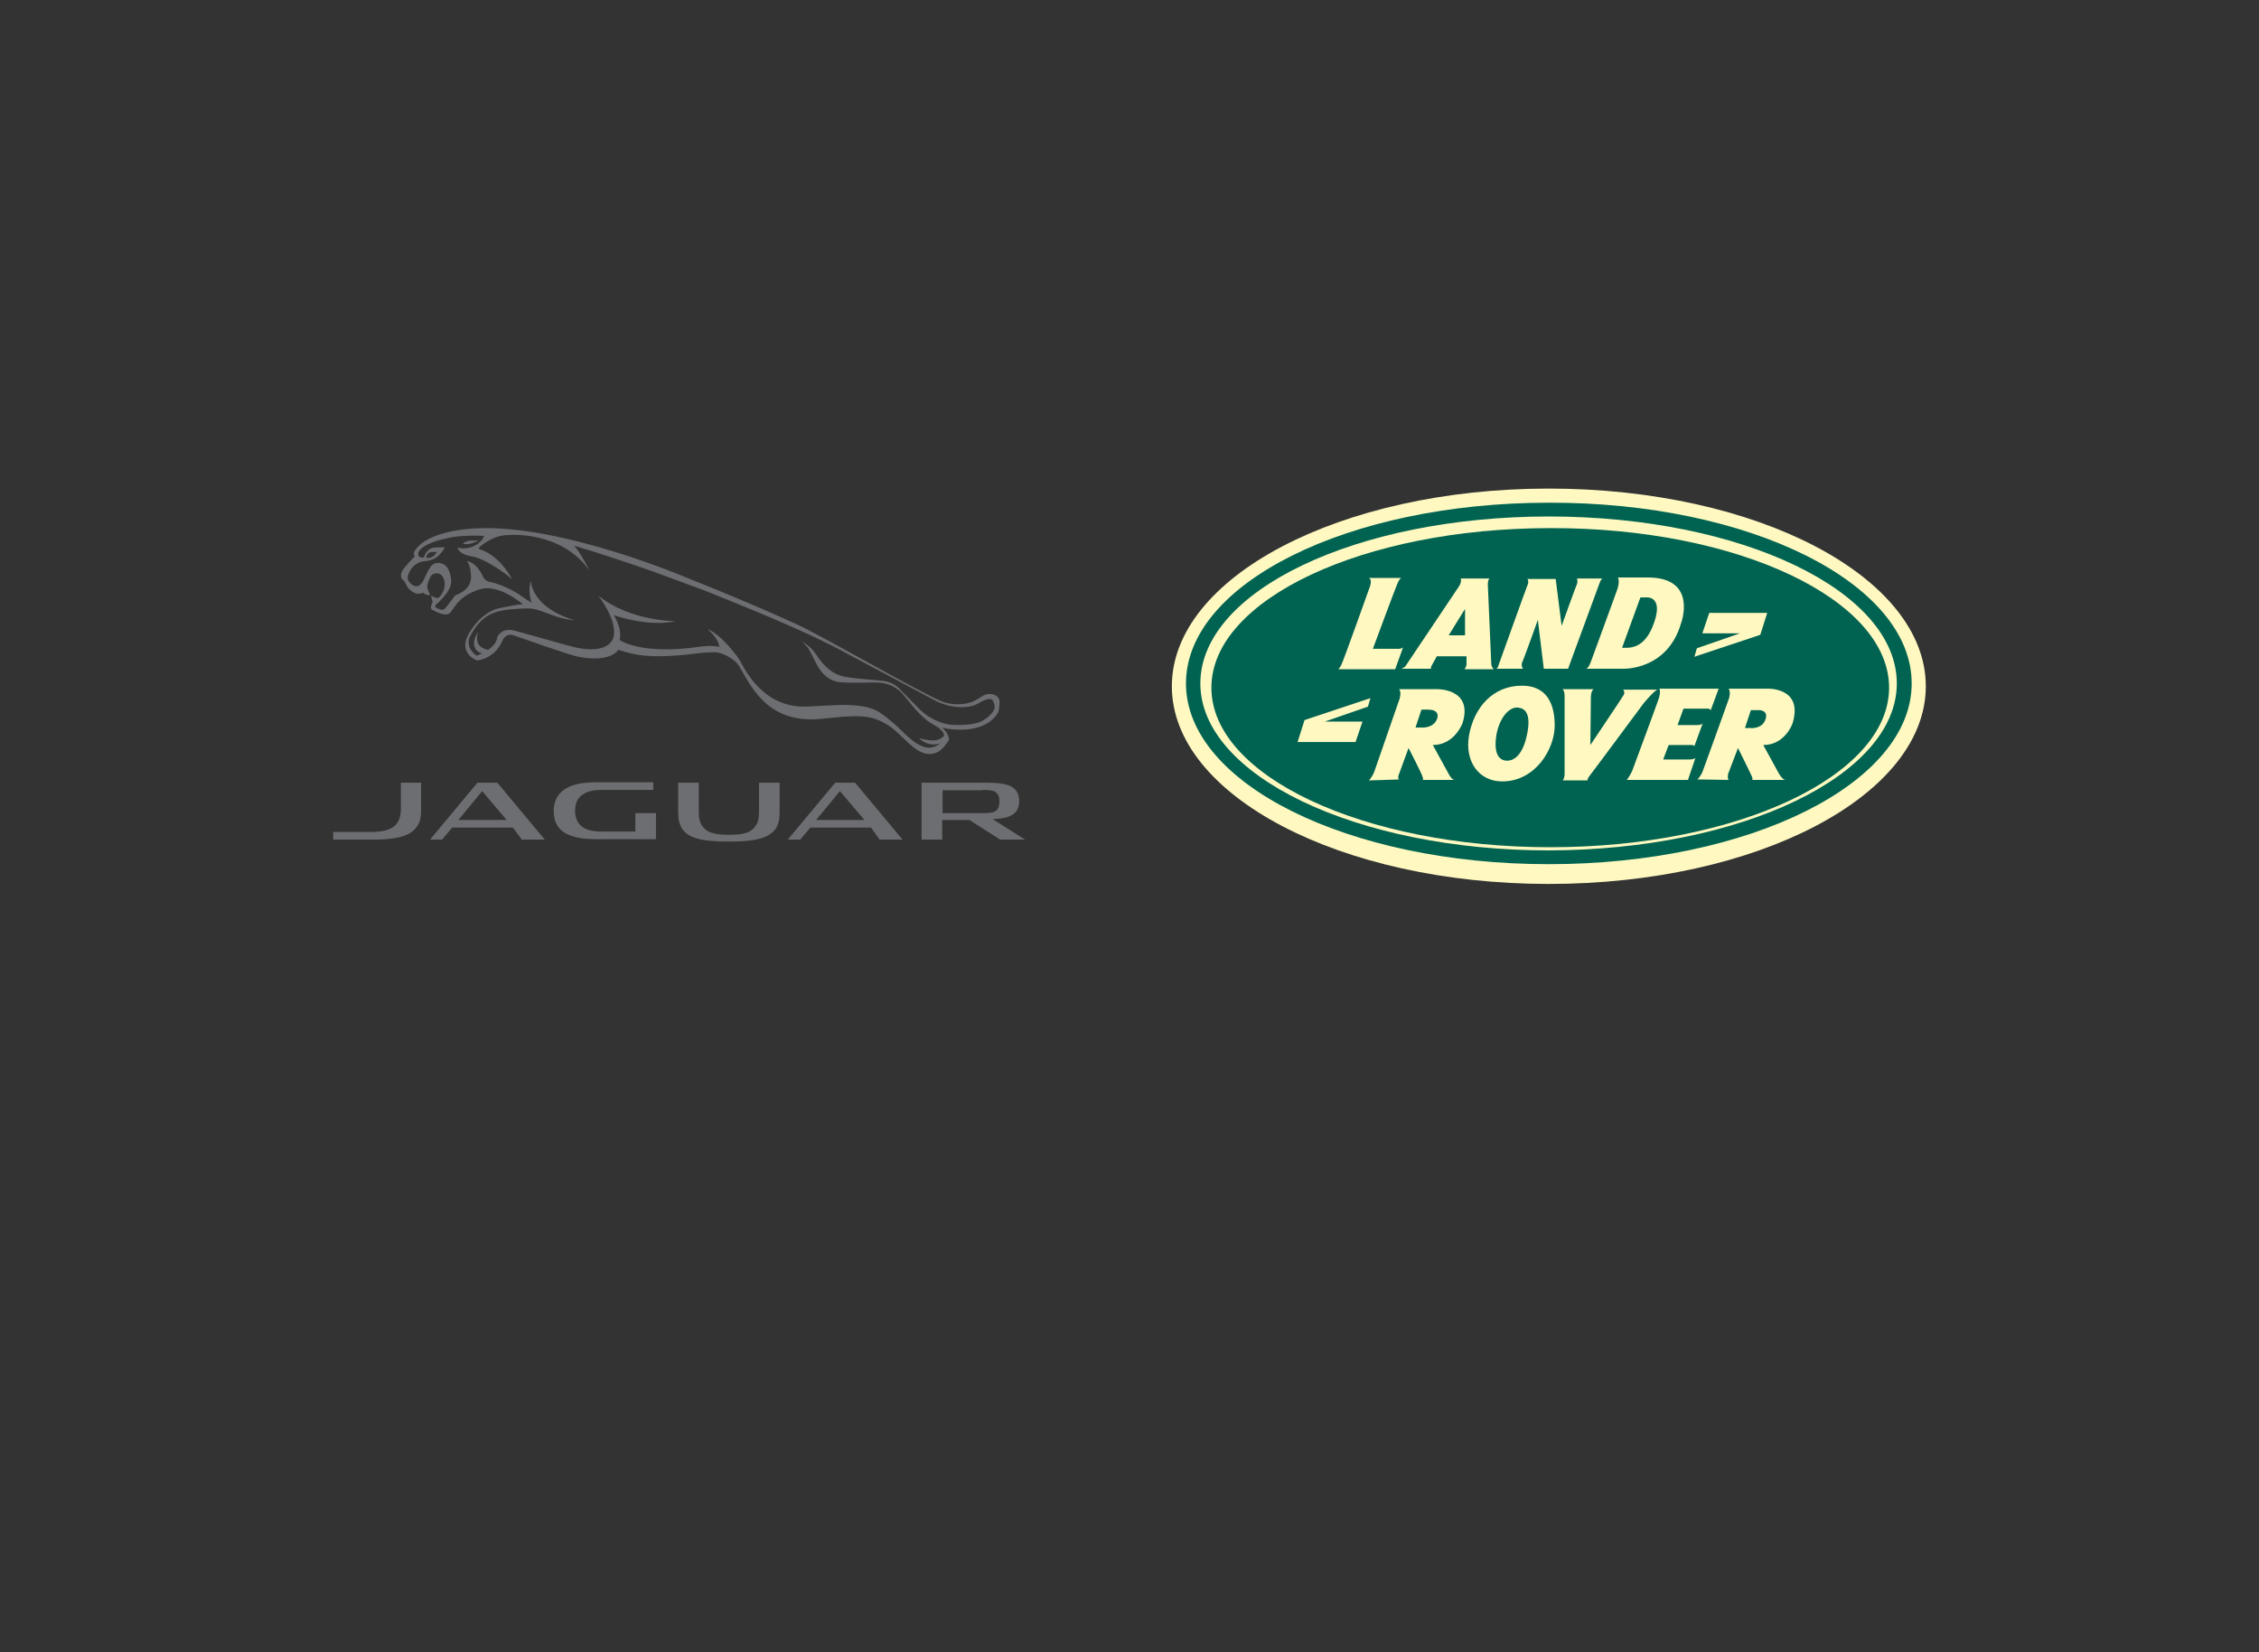
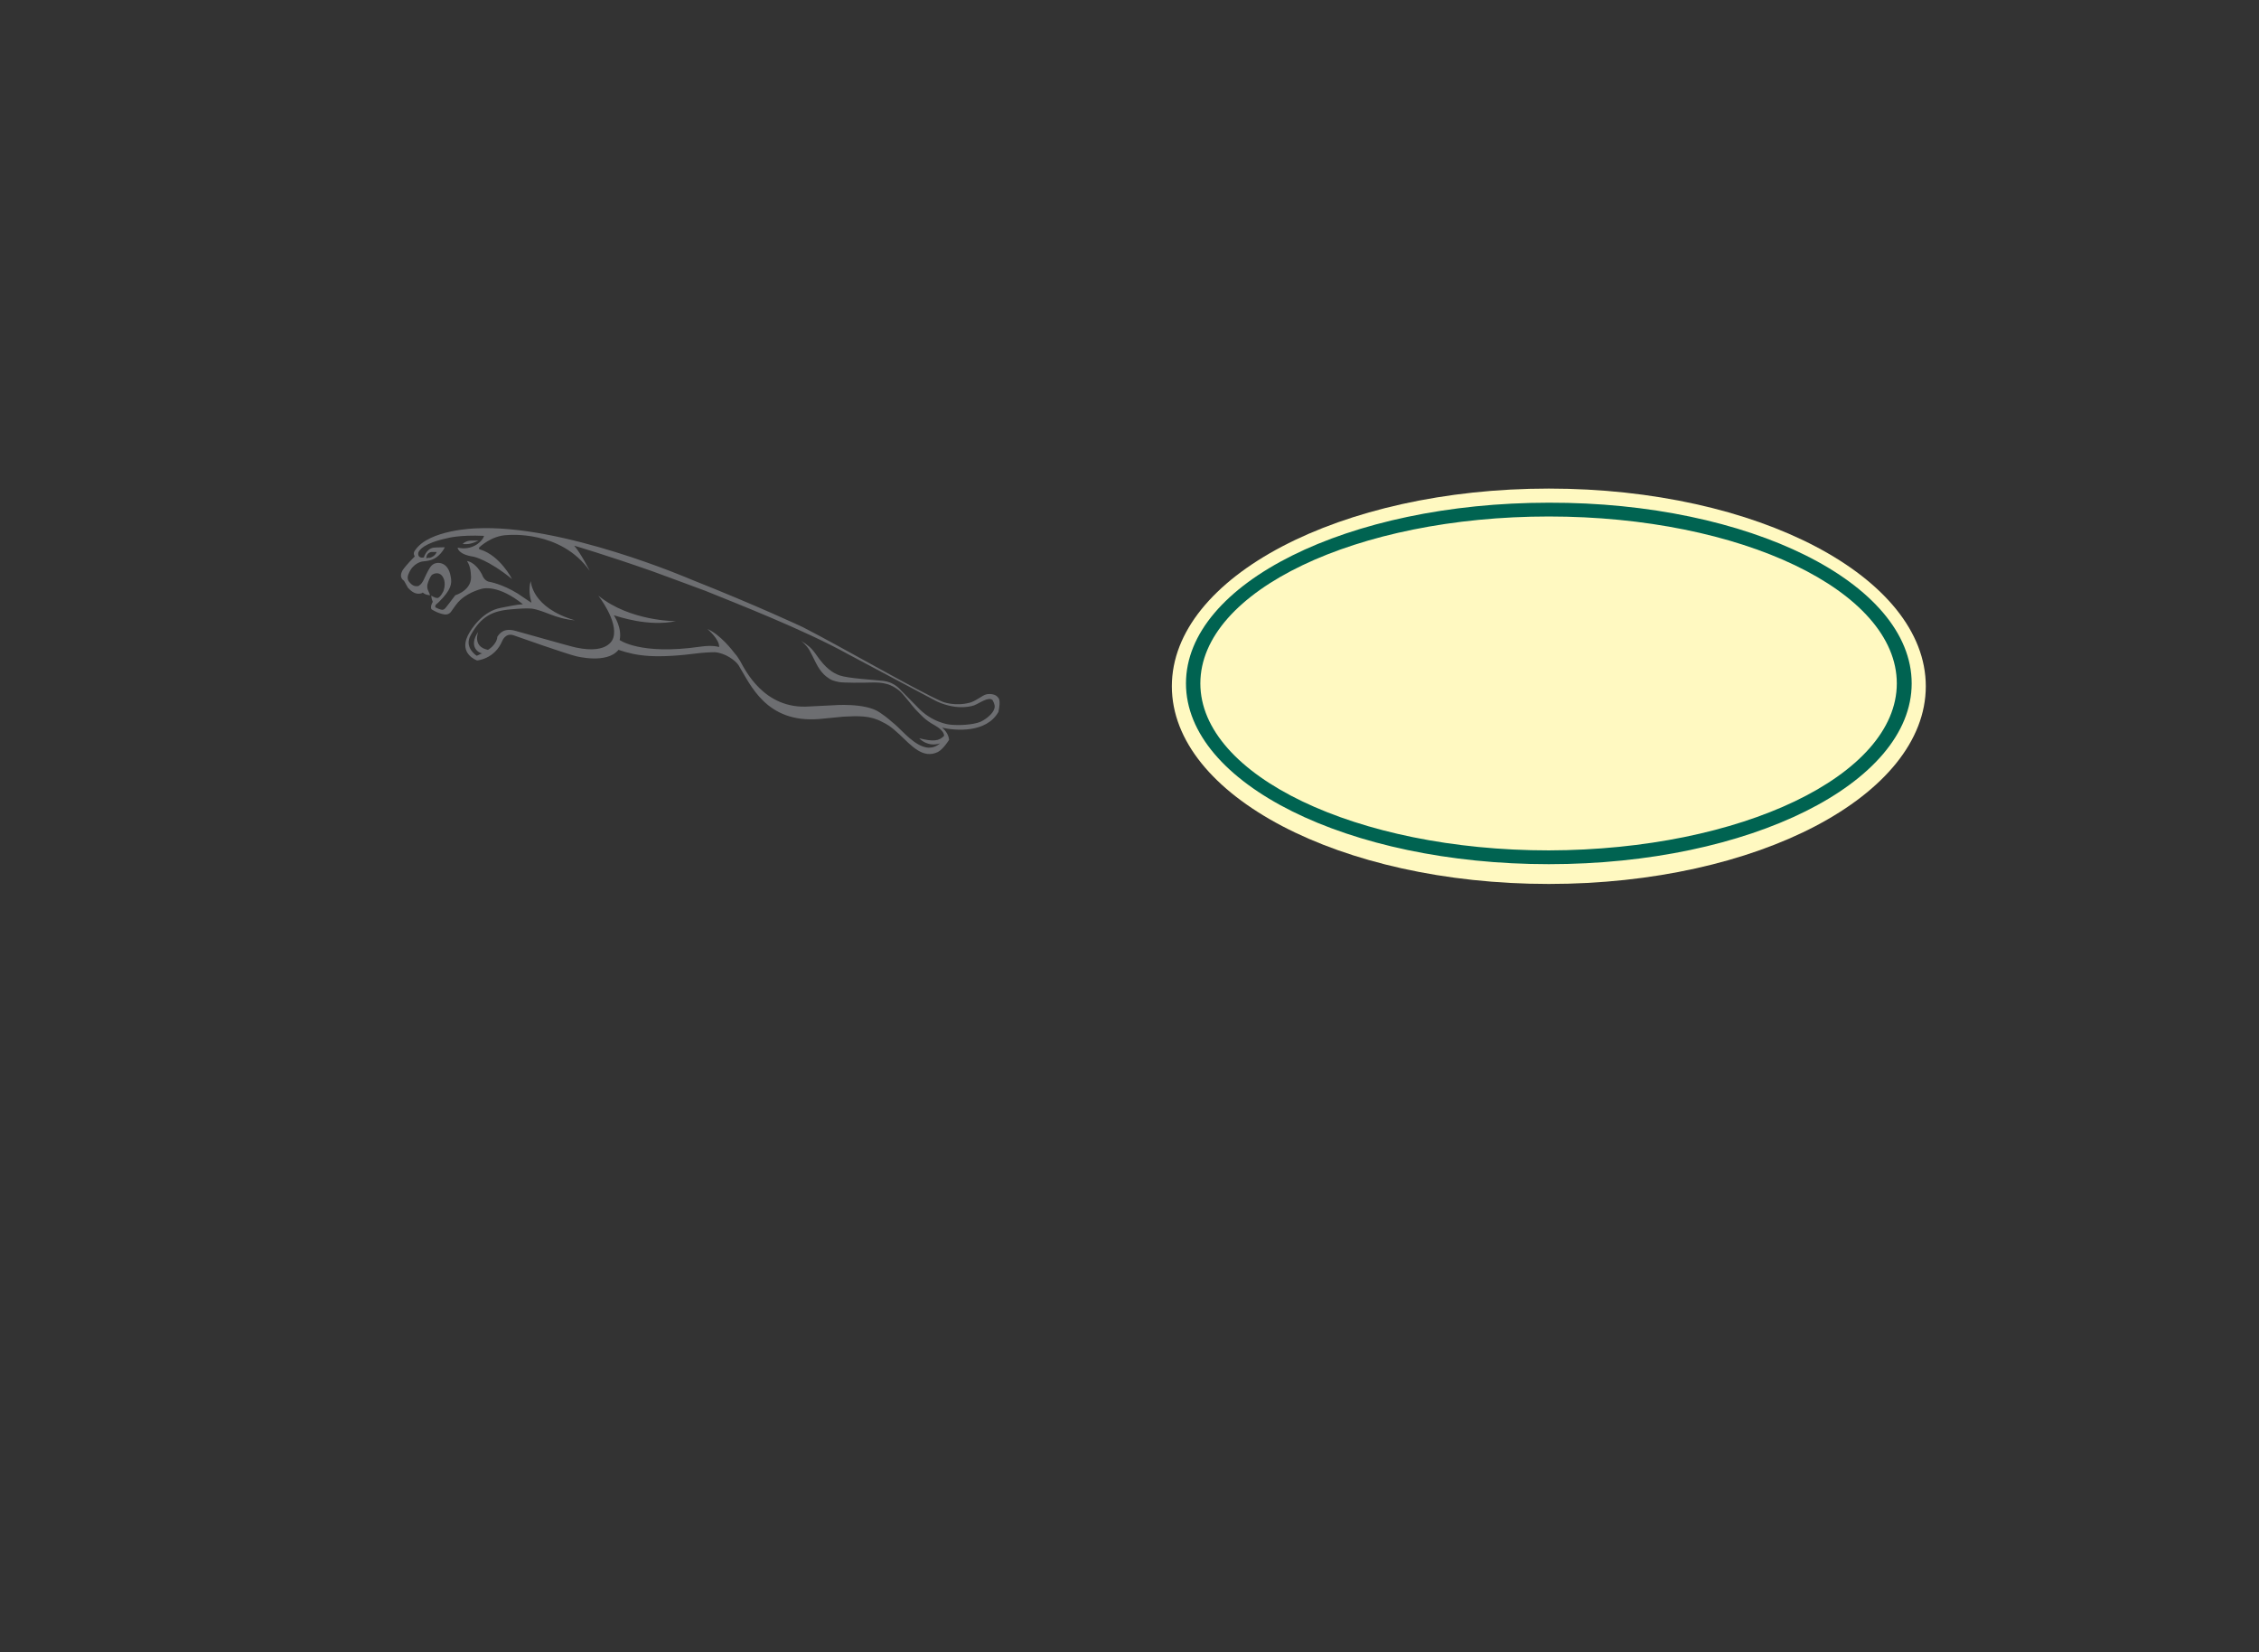
<svg xmlns="http://www.w3.org/2000/svg" width="800px" height="585px" viewBox="0 0 800 585">
  <rect x="0" y="0" width="800" height="585" fill="#333333" stroke="none" />
  <title>customer-story-jaguar-land-rover-001</title>
  <desc>Created with Sketch.</desc>
  <defs />
  <g id="customer-story-jaguar-land-rover-001" stroke="none" stroke-width="1" fill="none" fill-rule="evenodd">
    <g id="customercards-jaguar" transform="translate(118, 187)" fill="#6D6E71" fill-rule="nonzero">
      <path d="M46.41,5.667 C46.548,5.667 46.823,5.667 47.236,5.667 C48.336,5.667 49.575,5.25 50.538,4.832 C51.226,4.554 51.501,4.414 51.501,4.414 C50.675,4.414 49.437,4.414 49.024,4.414 C46.961,4.414 45.86,5.528 45.86,5.667 C45.585,5.389 45.86,5.667 46.41,5.667 Z M235.857,60.64 C234.756,58.134 231.454,58.83 231.454,58.83 C229.941,59.109 228.152,60.918 225.676,61.753 C220.173,63.284 215.77,61.475 215.77,61.475 C207.24,57.856 180.137,42.13 166.242,35.032 C166.242,35.032 150.283,27.517 126.757,18.192 C126.757,18.192 81.08,-1.57 50.4,0.1 C50.4,0.1 34.028,0.518 29.075,7.755 C29.075,7.755 28.112,8.729 28.8,9.842 C28.8,9.842 28.938,10.12 28.663,10.26 C28.663,10.26 26.049,12.765 24.535,14.991 C24.122,15.826 23.572,17.079 24.535,18.192 C24.535,18.192 24.948,18.471 25.223,18.888 C25.636,19.584 26.049,20.419 26.461,21.115 C27.287,21.95 28.663,23.481 30.726,23.203 C31.689,23.063 31.689,22.785 31.689,22.785 C32.652,23.759 34.303,23.759 34.303,23.759 C34.166,23.063 33.34,21.811 33.34,21.115 C33.203,20.28 33.478,19.584 33.478,19.584 C33.753,18.61 34.303,17.357 34.854,16.662 C35.266,16.244 36.78,15.548 38.018,16.383 C38.981,17.079 40.082,19.027 39.119,22.089 C39.119,22.228 38.018,24.455 37.055,24.733 C37.055,24.733 36.917,24.733 36.78,24.733 C35.954,24.733 34.716,23.898 34.716,23.898 C34.716,23.898 34.716,24.038 34.854,24.873 C34.991,25.29 35.129,25.847 35.266,26.125 C35.266,26.125 34.991,26.543 34.854,26.96 C34.716,27.239 34.441,28.352 34.854,28.769 C34.854,28.769 37.192,30.3 39.531,30.579 C41.045,30.718 41.733,29.604 41.733,29.604 C42.833,28.074 43.796,26.543 45.034,25.429 C48.336,22.368 53.014,21.393 53.014,21.393 C53.289,21.393 58.517,20.002 67.185,26.96 C64.708,27.099 61.682,27.795 59.48,28.213 C53.014,29.326 48.887,35.589 47.648,38.094 C44.484,44.635 50.95,46.862 50.95,46.862 C50.95,46.862 57.141,46.444 59.893,39.903 C59.893,39.903 60.994,36.98 63.883,37.955 C65.809,38.651 82.043,44.357 85.895,45.331 C85.895,45.331 96.902,48.253 101.029,43.104 C107.633,45.331 113.962,46.305 130.058,44.217 C132.948,43.939 135.149,43.939 135.149,43.939 C138.863,44.217 142.441,46.862 143.541,48.532 C147.806,55.49 153.309,69.129 172.158,67.598 L180.688,66.763 C185.916,66.485 190.181,66.346 194.308,68.572 C196.234,69.546 197.197,69.964 200.499,73.026 C204.902,77.201 208.891,81.793 214.119,79.288 C216.045,78.314 218.109,74.974 218.109,74.974 C217.972,73.443 217.146,71.912 215.633,70.66 C220.448,71.773 231.317,72.608 235.582,65.093 C235.994,63.145 236.132,61.614 235.857,60.64 Z M234.068,64.119 C233.656,65.51 231.592,67.459 229.253,68.572 C226.639,69.686 221.273,69.964 218.109,69.546 C218.109,69.546 211.918,68.851 206.828,63.284 C205.039,61.475 203.113,59.526 201.187,57.578 C200.361,56.604 198.298,54.516 194.858,54.098 C191.281,53.681 182.614,53.263 179.312,52.15 C177.111,51.315 174.497,49.923 170.919,44.635 C169.131,42.13 168.03,41.434 165.691,39.903 C165.691,39.903 167.48,41.295 168.581,43.104 C169.956,45.609 170.782,47.557 171.607,48.949 C172.433,50.341 173.396,51.593 174.634,52.568 C176.423,53.959 177.248,54.098 179.174,54.516 C180.963,54.794 186.741,54.794 191.694,54.655 C196.509,54.655 198.71,56.186 200.499,57.578 C202.012,58.83 204.626,62.449 206.14,64.119 C208.066,66.067 209.442,67.876 213.019,69.825 C214.257,70.521 216.458,72.052 216.321,73.582 C214.532,75.392 212.606,75.67 207.516,74.417 C207.791,74.696 210.542,77.618 214.945,76.227 C213.569,77.34 212.331,77.758 210.817,77.758 C206.14,77.479 201.6,71.773 198.986,69.546 C197.06,68.016 196.784,67.459 193.482,65.232 C188.392,61.753 177.111,62.727 177.111,62.727 L168.718,63.145 C152.484,64.397 145.742,49.923 144.091,47.001 C143.404,45.887 142.853,45.052 142.303,44.496 C141.477,43.382 137.075,37.676 132.535,35.728 C132.535,35.728 136.937,39.486 136.662,42.13 C136.662,42.13 134.736,41.295 129.921,41.991 C108.734,45.052 101.442,39.625 101.442,39.625 C102.405,35.31 99.378,30.857 99.378,30.857 C100.892,31.274 111.485,35.032 121.391,32.945 C121.391,32.945 105.157,33.084 93.875,23.898 C93.875,23.898 100.892,32.805 99.241,38.651 C99.241,38.651 98.14,44.913 85.895,42.269 C84.657,41.991 83.006,41.573 64.708,36.424 C60.443,35.171 58.93,37.259 58.104,38.511 C58.104,40.46 55.903,42.547 54.803,43.104 C49.162,41.991 51.363,36.702 51.363,36.702 C47.786,41.991 51.501,44.217 52.739,44.357 C51.913,44.635 51.363,45.052 50.813,45.192 C50.813,45.192 46.135,42.269 48.749,37.815 C52.326,31.414 56.178,29.326 62.92,28.769 C65.946,28.491 68.423,28.352 70.211,28.491 C75.027,29.187 78.191,31.97 85.62,32.666 C70.074,28.074 70.074,18.888 69.936,18.749 C69.111,21.811 69.661,24.316 70.211,26.403 C70.074,26.403 66.634,24.038 65.396,23.203 C59.755,19.723 55.353,19.027 55.353,19.027 C53.427,18.749 52.739,16.522 52.739,16.522 C52.739,16.383 52.601,16.383 52.601,16.244 C50.125,11.791 47.373,11.651 47.373,11.651 C48.749,13.6 48.749,16.383 48.749,16.383 C49.575,21.95 43.246,23.759 43.246,23.759 C39.531,28.63 39.669,28.63 38.843,28.909 C38.018,29.048 36.229,28.074 36.229,28.074 C35.954,27.656 36.367,27.099 36.367,27.099 C37.192,26.403 37.605,25.986 37.605,25.986 C41.733,21.811 42.145,19.723 41.595,17.079 C40.632,11.651 36.78,12.347 36.78,12.347 C34.991,12.486 34.166,14.156 34.166,14.156 C33.478,15.131 32.102,18.192 32.102,18.192 C31.277,20.002 30.313,20.419 30.038,20.558 C29.901,20.558 29.626,20.558 29.35,20.558 C28.112,20.558 27.149,19.306 27.149,19.306 L27.012,19.167 C25.773,17.914 26.736,16.105 26.736,16.105 C28.25,12.347 31.414,11.791 31.827,11.791 C32.24,11.791 33.753,11.512 33.753,11.512 C37.743,10.816 39.531,6.78 39.531,6.78 C36.917,6.78 35.541,6.92 35.541,6.92 C32.927,7.337 32.102,10.399 32.102,10.399 C29.901,10.816 29.901,9.007 30.313,8.311 C30.589,7.894 31.827,5.389 40.357,3.579 C40.357,3.579 44.622,2.327 53.427,2.744 C53.427,2.744 53.427,2.744 53.152,3.44 C52.326,4.971 49.162,8.033 44.071,6.92 C44.071,6.92 44.071,9.285 49.712,10.12 C49.712,10.12 54.803,11.095 63.332,18.053 C63.332,18.053 59.205,9.842 52.189,7.615 C52.189,7.615 51.226,7.476 51.776,6.78 C51.776,6.78 56.041,2.605 61.682,2.466 C61.682,2.466 80.53,0.518 90.848,15.131 C90.848,15.131 87.684,8.868 85.345,6.224 C85.345,6.224 96.352,9.425 112.999,15.27 C112.999,15.27 124.418,19.445 131.847,22.228 C141.753,26.264 166.517,35.867 182.339,44.635 C185.228,46.166 213.707,61.335 213.707,61.335 C221.549,64.954 227.052,62.727 227.052,62.727 C228.84,62.031 232.142,59.526 233.518,60.918 C234.206,62.17 234.481,63.145 234.068,64.119 Z M32.927,10.677 C32.927,10.677 33.065,10.26 33.065,9.981 C33.065,9.842 33.478,8.59 34.854,8.45 C34.854,8.45 35.541,8.45 36.642,8.45 C36.642,8.45 36.229,9.981 34.166,10.538 C34.028,10.399 33.203,10.677 32.927,10.677 Z" id="Shape" />
-       <path d="M44.345,103.338 L61.422,103.338 L52.746,93.122 L44.345,103.338 Z M63.626,106.034 L42.142,106.034 L38.561,110.291 L34.292,110.291 L51.093,90.142 L58.117,90.142 L74.918,110.291 L66.793,110.291 L63.626,106.034 Z M171.046,103.338 L188.123,103.338 L179.446,93.122 L171.046,103.338 Z M190.464,106.034 L168.98,106.034 L165.399,110.291 L160.992,110.291 L177.794,90.142 L184.817,90.142 L201.619,110.291 L193.494,110.291 L190.464,106.034 Z M31.124,90.142 L31.124,99.932 C31.124,103.196 30.436,104.899 28.921,106.601 C26.442,109.297 21.484,110.291 14.598,110.291 L0,110.291 L0,107.595 L13.359,107.595 C17.49,107.595 20.245,106.885 22.035,105.182 C23.274,103.905 23.963,102.061 23.963,99.365 L23.963,90.142 L31.262,90.142 L31.124,90.142 Z M107.007,107.453 L107.007,100.926 L114.306,100.926 L114.306,110.149 L93.235,110.149 C89.241,110.149 86.211,109.723 83.732,108.73 C79.739,107.169 78.086,104.189 78.086,100.074 C78.086,96.243 80.014,93.547 82.493,92.128 C85.11,90.709 88.139,90 93.097,90 L113.342,90 L113.342,92.696 L95.438,92.696 C91.445,92.696 89.517,93.405 87.864,94.682 C86.487,95.818 85.66,97.662 85.66,100.074 C85.66,102.486 86.487,104.473 88.002,105.608 C89.517,106.885 91.72,107.453 95.576,107.453 L107.007,107.453 Z M233.569,103.054 C236.186,102.912 238.665,102.628 240.318,101.635 C242.246,100.642 242.934,98.655 242.934,96.669 C242.934,93.973 241.832,92.27 239.629,91.277 C237.701,90.426 235.36,90.142 230.815,90.142 L208.367,90.142 L208.367,110.291 L215.666,110.291 L215.666,103.338 L225.306,103.338 L236.186,110.291 L245,110.291 L233.569,103.054 Z M230.126,92.696 C232.743,92.696 234.12,92.98 234.809,93.689 C235.635,94.399 235.911,95.108 235.911,96.669 L235.911,96.953 C235.911,98.23 235.635,99.365 234.671,100.074 C233.707,100.784 232.468,100.926 230.126,100.926 L215.804,100.926 L215.804,92.838 L230.126,92.838 L230.126,92.696 Z M158.1,90.142 L158.1,100.216 C158.1,102.77 157.825,104.899 156.585,106.601 C154.519,109.297 150.801,111 140.197,111 L140.059,111 C129.455,111 125.736,109.439 123.671,106.601 C122.431,104.757 122.156,102.912 122.156,100.216 L122.156,90.142 L129.455,90.142 L129.455,99.932 C129.455,102.486 129.73,104.189 130.694,105.466 C132.209,107.736 134.963,108.588 139.784,108.588 L140.472,108.588 C145.568,108.588 148.047,107.736 149.562,105.466 C150.526,104.189 150.801,102.486 150.801,99.932 L150.801,90.142 L158.1,90.142 Z" id="FS_Master_Logo_2_" />
    </g>
    <g id="customercards-color-landrover" transform="translate(415, 173)" fill-rule="nonzero">
      <path d="M267,70 C267,108.675 207.336,140 133.5,140 C59.664,140 0,108.675 0,70 C0,31.325 59.664,0 133.5,0 C207.336,0 267,31.325 267,70 Z" id="Shape" fill="#FFF9C1" />
      <path d="M262,69 C262,104.401 204.596,133 133.5,133 C62.404,133 5,104.401 5,69 C5,33.6 62.404,5.001 133.5,5.001 C204.421,4.826 262,33.426 262,69 Z M133.5,9.884 C65.388,9.884 10.091,36.216 10.091,69 C10.091,101.611 65.388,128.117 133.5,128.117 C201.612,127.943 256.734,101.611 256.734,69 C256.734,36.216 201.612,9.884 133.5,9.884 Z" id="Shape" fill="#006351" />
-       <path d="M254,70.5 C254,101.752 200.14,127 134,127 C67.86,127 14,101.752 14,70.5 C14,39.249 67.86,14.001 134,14.001 C200.316,13.824 254,39.249 254,70.5 Z M210.842,44.016 L190.316,44.016 L187.86,51.255 L201.193,51.255 L185.93,56.552 L185.053,59.554 L208.386,51.785 L210.842,44.016 Z M79.614,56.729 L71.193,56.729 C71.193,56.729 78.912,35.894 79.614,34.305 C80.667,31.48 81.368,31.657 81.368,31.657 L69.789,31.657 C71.193,32.363 69.965,35.188 69.965,35.188 C69.965,35.188 60.667,61.319 59.965,62.555 C59.263,63.791 58.912,63.968 58.912,63.968 L79.088,63.968 L81.895,56.199 C81.368,56.905 79.614,56.729 79.614,56.729 Z M114.877,63.791 L124.351,63.791 C124.351,63.791 123.649,62.908 124,61.672 C124.702,60.26 129.614,46.488 129.614,46.488 L131.719,63.791 L140.316,63.791 L151.544,33.246 C151.544,33.246 152.07,31.834 152.596,31.834 L143.474,31.834 C143.474,31.834 143.825,32.893 143.474,33.776 C143.123,34.482 138.035,48.607 138.035,48.607 L135.93,32.01 L125.93,32.01 C125.93,32.01 126.456,32.716 126.105,33.776 C125.754,34.482 115.754,62.379 115.754,62.379 C115.754,62.379 115.404,63.791 114.877,63.791 Z M158.035,31.657 C158.035,31.657 158.737,32.893 157.684,35.894 C156.632,38.896 148.386,61.319 148.386,61.319 C148.386,61.319 147.684,63.438 146.807,63.791 L159.789,63.791 C159.789,63.791 175.404,64.497 180.316,47.724 C180.316,47.724 186.456,31.48 168.561,31.48 L158.035,31.48 L158.035,31.657 Z M159.439,56.376 C159.439,56.376 159.439,56.376 161.018,56.376 C163.123,56.376 167.333,55.846 170.14,49.137 C174.702,38.19 168.386,38.543 168.386,38.543 L165.93,38.543 L159.439,56.376 Z M44.526,89.746 L65.053,89.746 L67.509,82.507 L54.175,82.507 L69.439,77.21 L70.316,74.208 L46.982,81.977 L44.526,89.746 Z M80.491,102.988 C80.14,102.988 80.14,101.928 80.14,101.928 L83.825,91.864 C83.825,91.864 88.561,101.046 88.737,101.928 C89.088,102.635 88.912,103.164 88.912,103.164 L100.14,103.164 C99.088,103.164 98.035,101.046 98.035,101.046 L92.421,90.805 C100.14,90.805 102.947,83.036 102.947,83.036 C106.807,70.677 93.825,71.03 93.825,71.03 L80.491,71.03 C81.368,72.09 80.667,74.385 80.667,74.385 C80.667,74.385 72.421,98.221 71.719,100.163 C71.018,102.105 69.789,103.341 69.789,103.341 C69.789,103.341 81.193,102.988 80.491,102.988 Z M88.386,78.269 L86.281,84.625 L88.386,84.625 C88.386,84.625 92.421,84.978 93.825,81.8 C93.825,81.8 95.579,78.269 90.667,78.269 C89.789,78.269 88.386,78.269 88.386,78.269 Z M197.333,103.164 C196.632,103.164 196.982,101.046 196.982,101.046 L200.491,91.864 C200.491,91.864 205.053,101.046 205.404,101.928 C205.754,102.635 205.579,103.164 205.579,103.164 L217.333,103.164 C216.281,103.164 215.053,101.046 215.053,101.046 L209.439,90.805 C217.158,90.805 219.789,83.213 219.789,83.213 C223.825,70.147 210.667,70.854 210.667,70.854 L197.158,70.854 C198.035,71.913 197.333,74.208 197.333,74.208 C197.333,74.208 188.737,98.221 188.035,99.986 C187.333,101.928 186.105,102.988 186.105,102.988 L197.333,103.164 Z M205.053,84.802 C205.053,84.802 208.912,85.155 210.14,81.977 C211.544,78.446 208.035,78.446 208.035,78.446 L205.053,78.446 L202.947,84.802 L205.053,84.802 Z M116.982,103.694 C128.737,103.694 135.579,92.217 135.579,83.919 C135.579,75.268 132.07,69.794 124,69.794 C113.649,69.794 106.982,77.563 105.228,87.45 C103.649,96.631 108.737,103.694 116.982,103.694 Z M117.86,96.278 C120.842,96.808 124,94.689 125.579,87.98 C128.035,77.739 123.474,77.739 122.596,77.563 C119.965,77.21 116.456,80.211 115.053,86.568 C114.526,89.392 113.825,95.396 117.86,96.278 Z M138.386,71.03 C138.386,71.03 139.088,71.56 139.088,73.502 C139.088,75.621 139.088,101.399 139.088,101.399 C139.088,101.399 138.912,102.988 138.386,103.341 L147.158,103.341 C147.158,103.341 147.158,102.635 148.035,101.575 C148.912,100.516 166.982,76.15 166.982,76.15 C166.982,76.15 171.018,71.207 172.07,71.207 L159.789,71.207 C159.789,71.207 160.667,71.913 159.965,73.149 C159.263,74.385 148.211,90.805 148.211,90.805 L148.386,74.032 C148.386,74.032 148.386,71.383 149.439,71.03 L138.386,71.03 Z M190.842,78.446 L193.649,70.854 L172.596,70.854 C172.596,70.854 173.298,71.56 172.421,74.385 C171.544,77.033 162.947,100.163 162.947,100.163 C162.947,100.163 161.368,103.164 161.018,103.164 C160.491,103.164 182.772,103.164 182.772,103.164 L185.404,95.396 C185.404,95.396 185.053,95.925 183.123,95.925 C181.018,95.925 174,95.925 174,95.925 L175.93,90.805 L183.123,90.805 C183.123,90.805 184.702,90.628 185.053,91.158 L188.035,83.036 C188.035,83.036 187.86,83.743 185.93,83.743 C184,83.743 179.088,83.743 179.088,83.743 L181.193,77.916 L189.965,77.916 C189.263,77.916 190.316,77.739 190.842,78.446 Z M81.368,63.791 L91.719,63.791 C91.719,63.791 91.719,63.085 92.07,62.555 C92.596,61.672 93.825,59.377 93.825,59.377 L104.351,59.377 L104.351,62.202 C104.351,62.202 104.351,63.085 103.649,63.968 L114,63.968 C114,63.968 113.298,63.438 113.123,62.202 L111.895,33.952 C111.895,33.952 111.895,32.01 112.596,31.834 L102.246,31.834 C102.246,31.834 102.947,32.716 101.544,34.835 C100.14,36.954 82.596,63.085 82.596,63.085 C82.596,63.085 82.07,63.438 81.368,63.791 Z M103.825,42.604 L98.035,51.962 L103.825,51.962 L103.825,42.604 Z" id="Shape" fill="#006351" />
    </g>
  </g>
</svg>